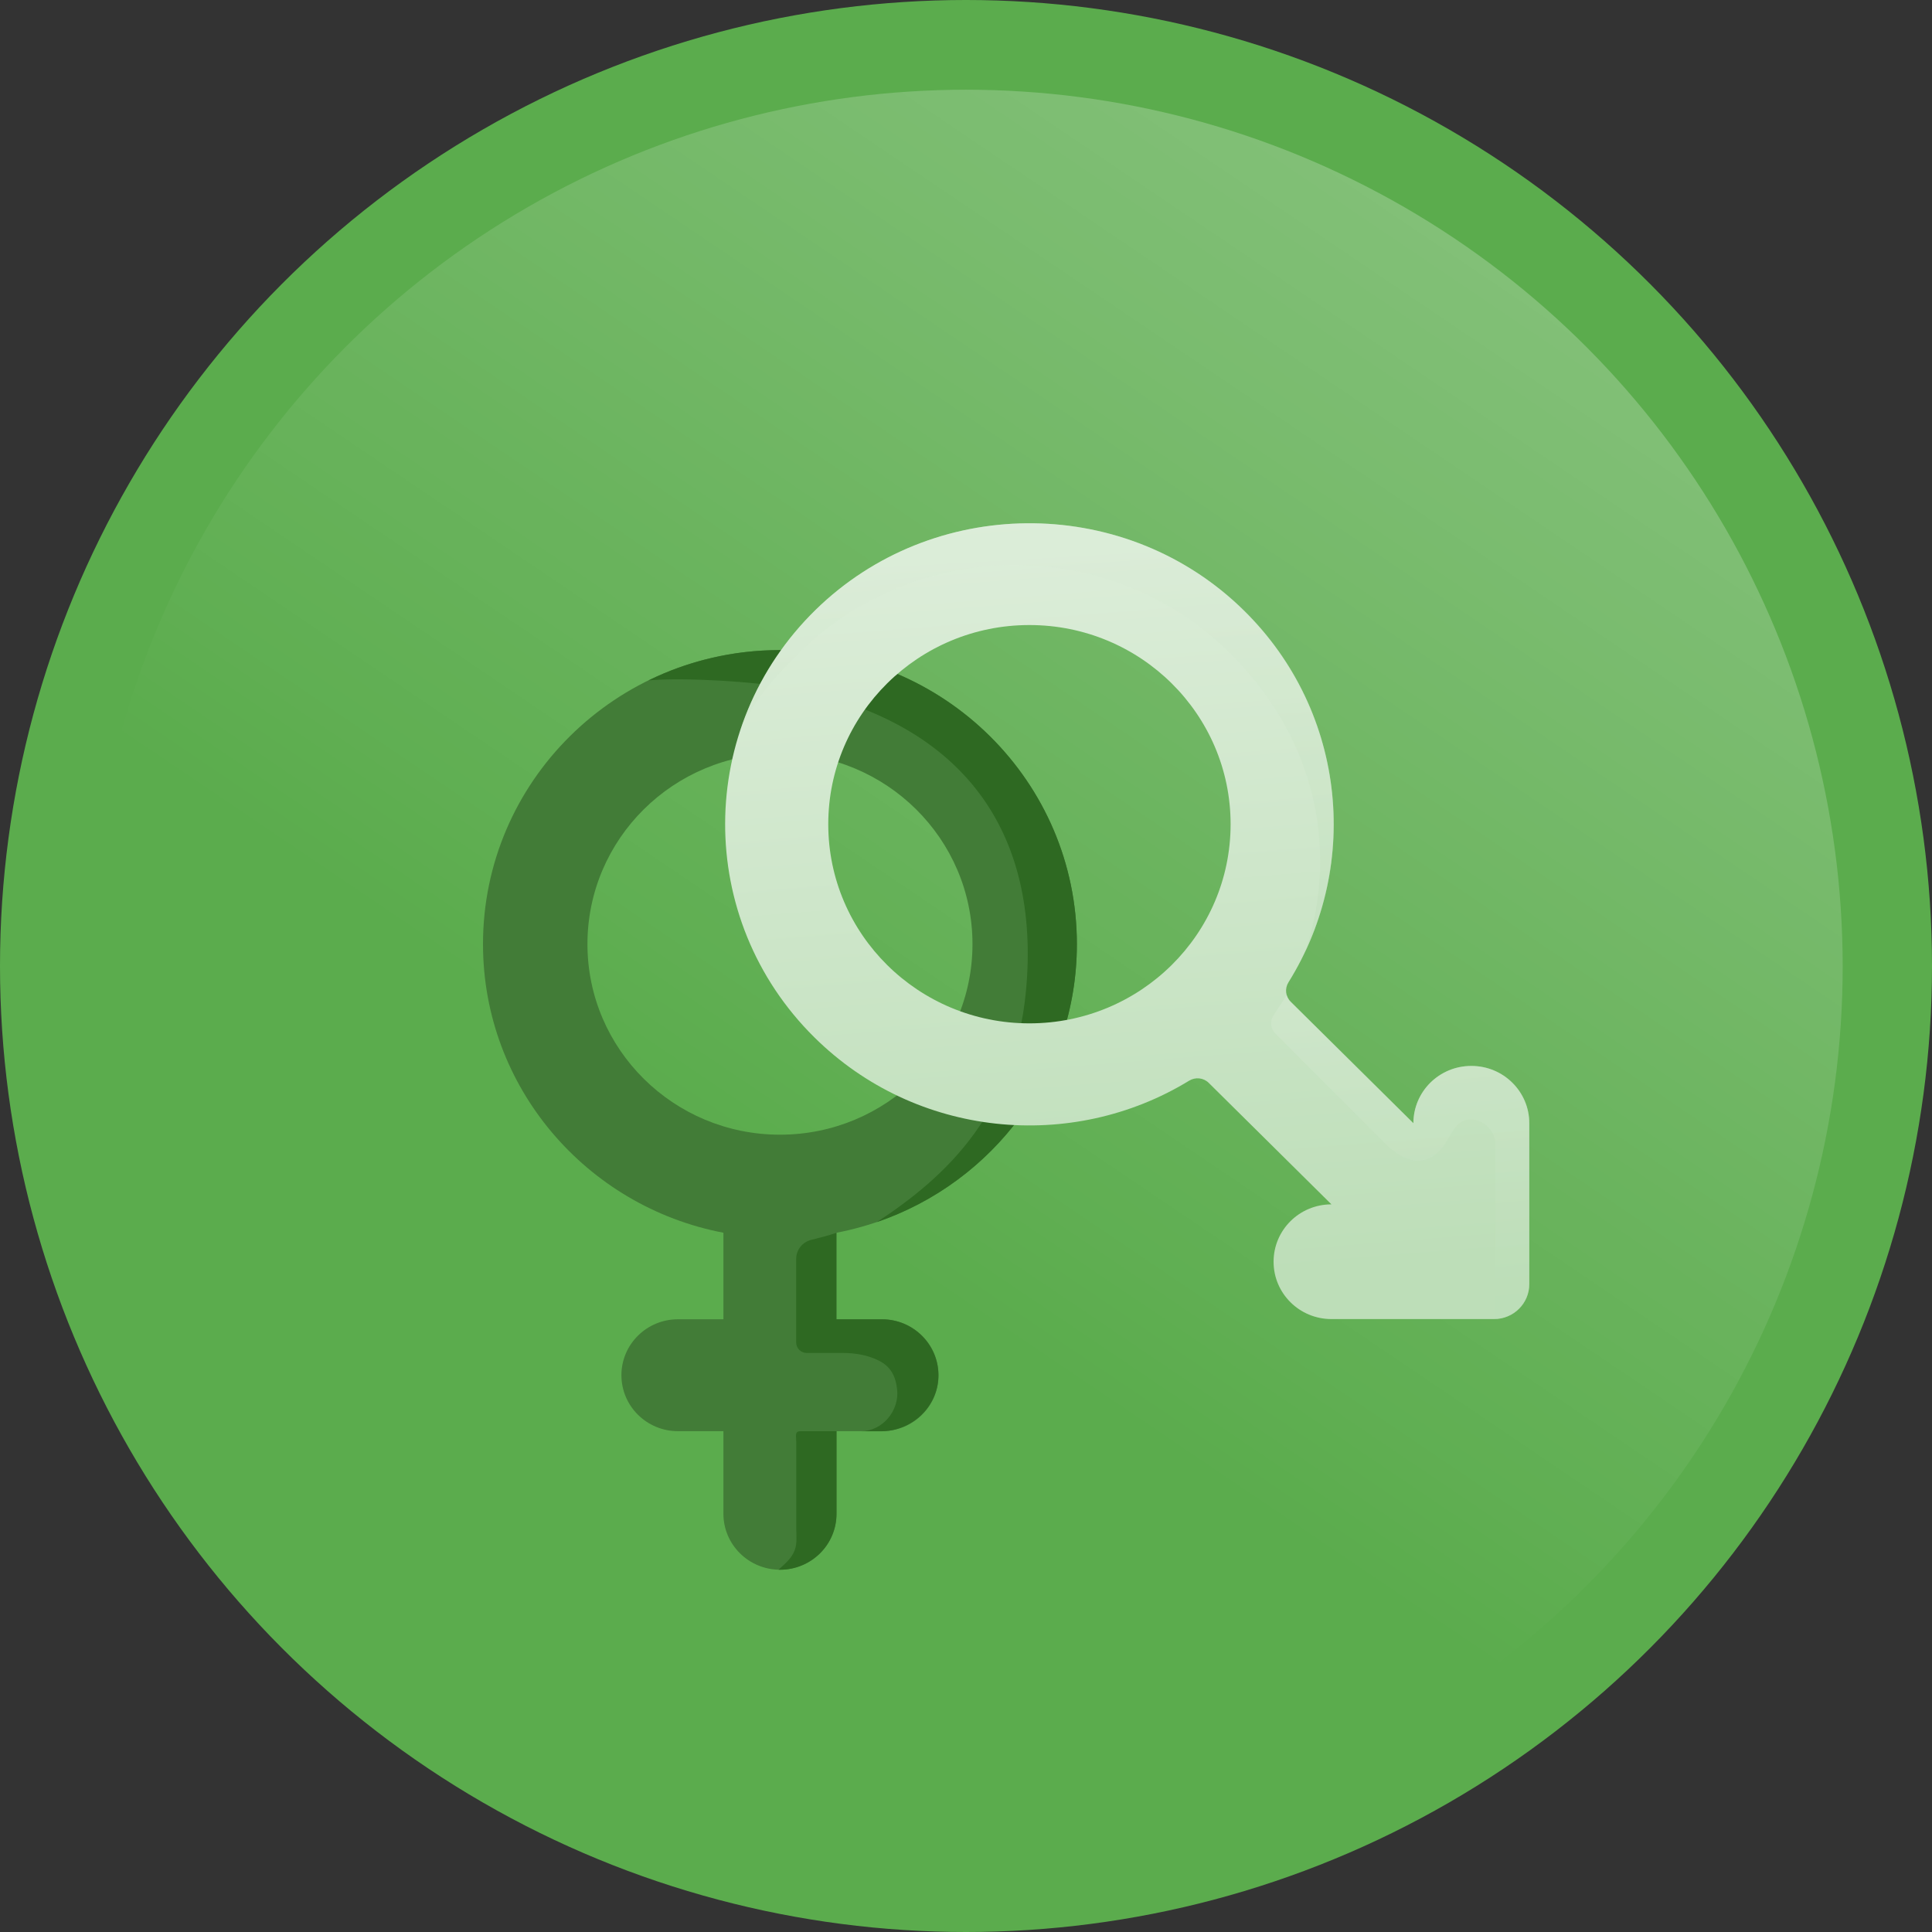
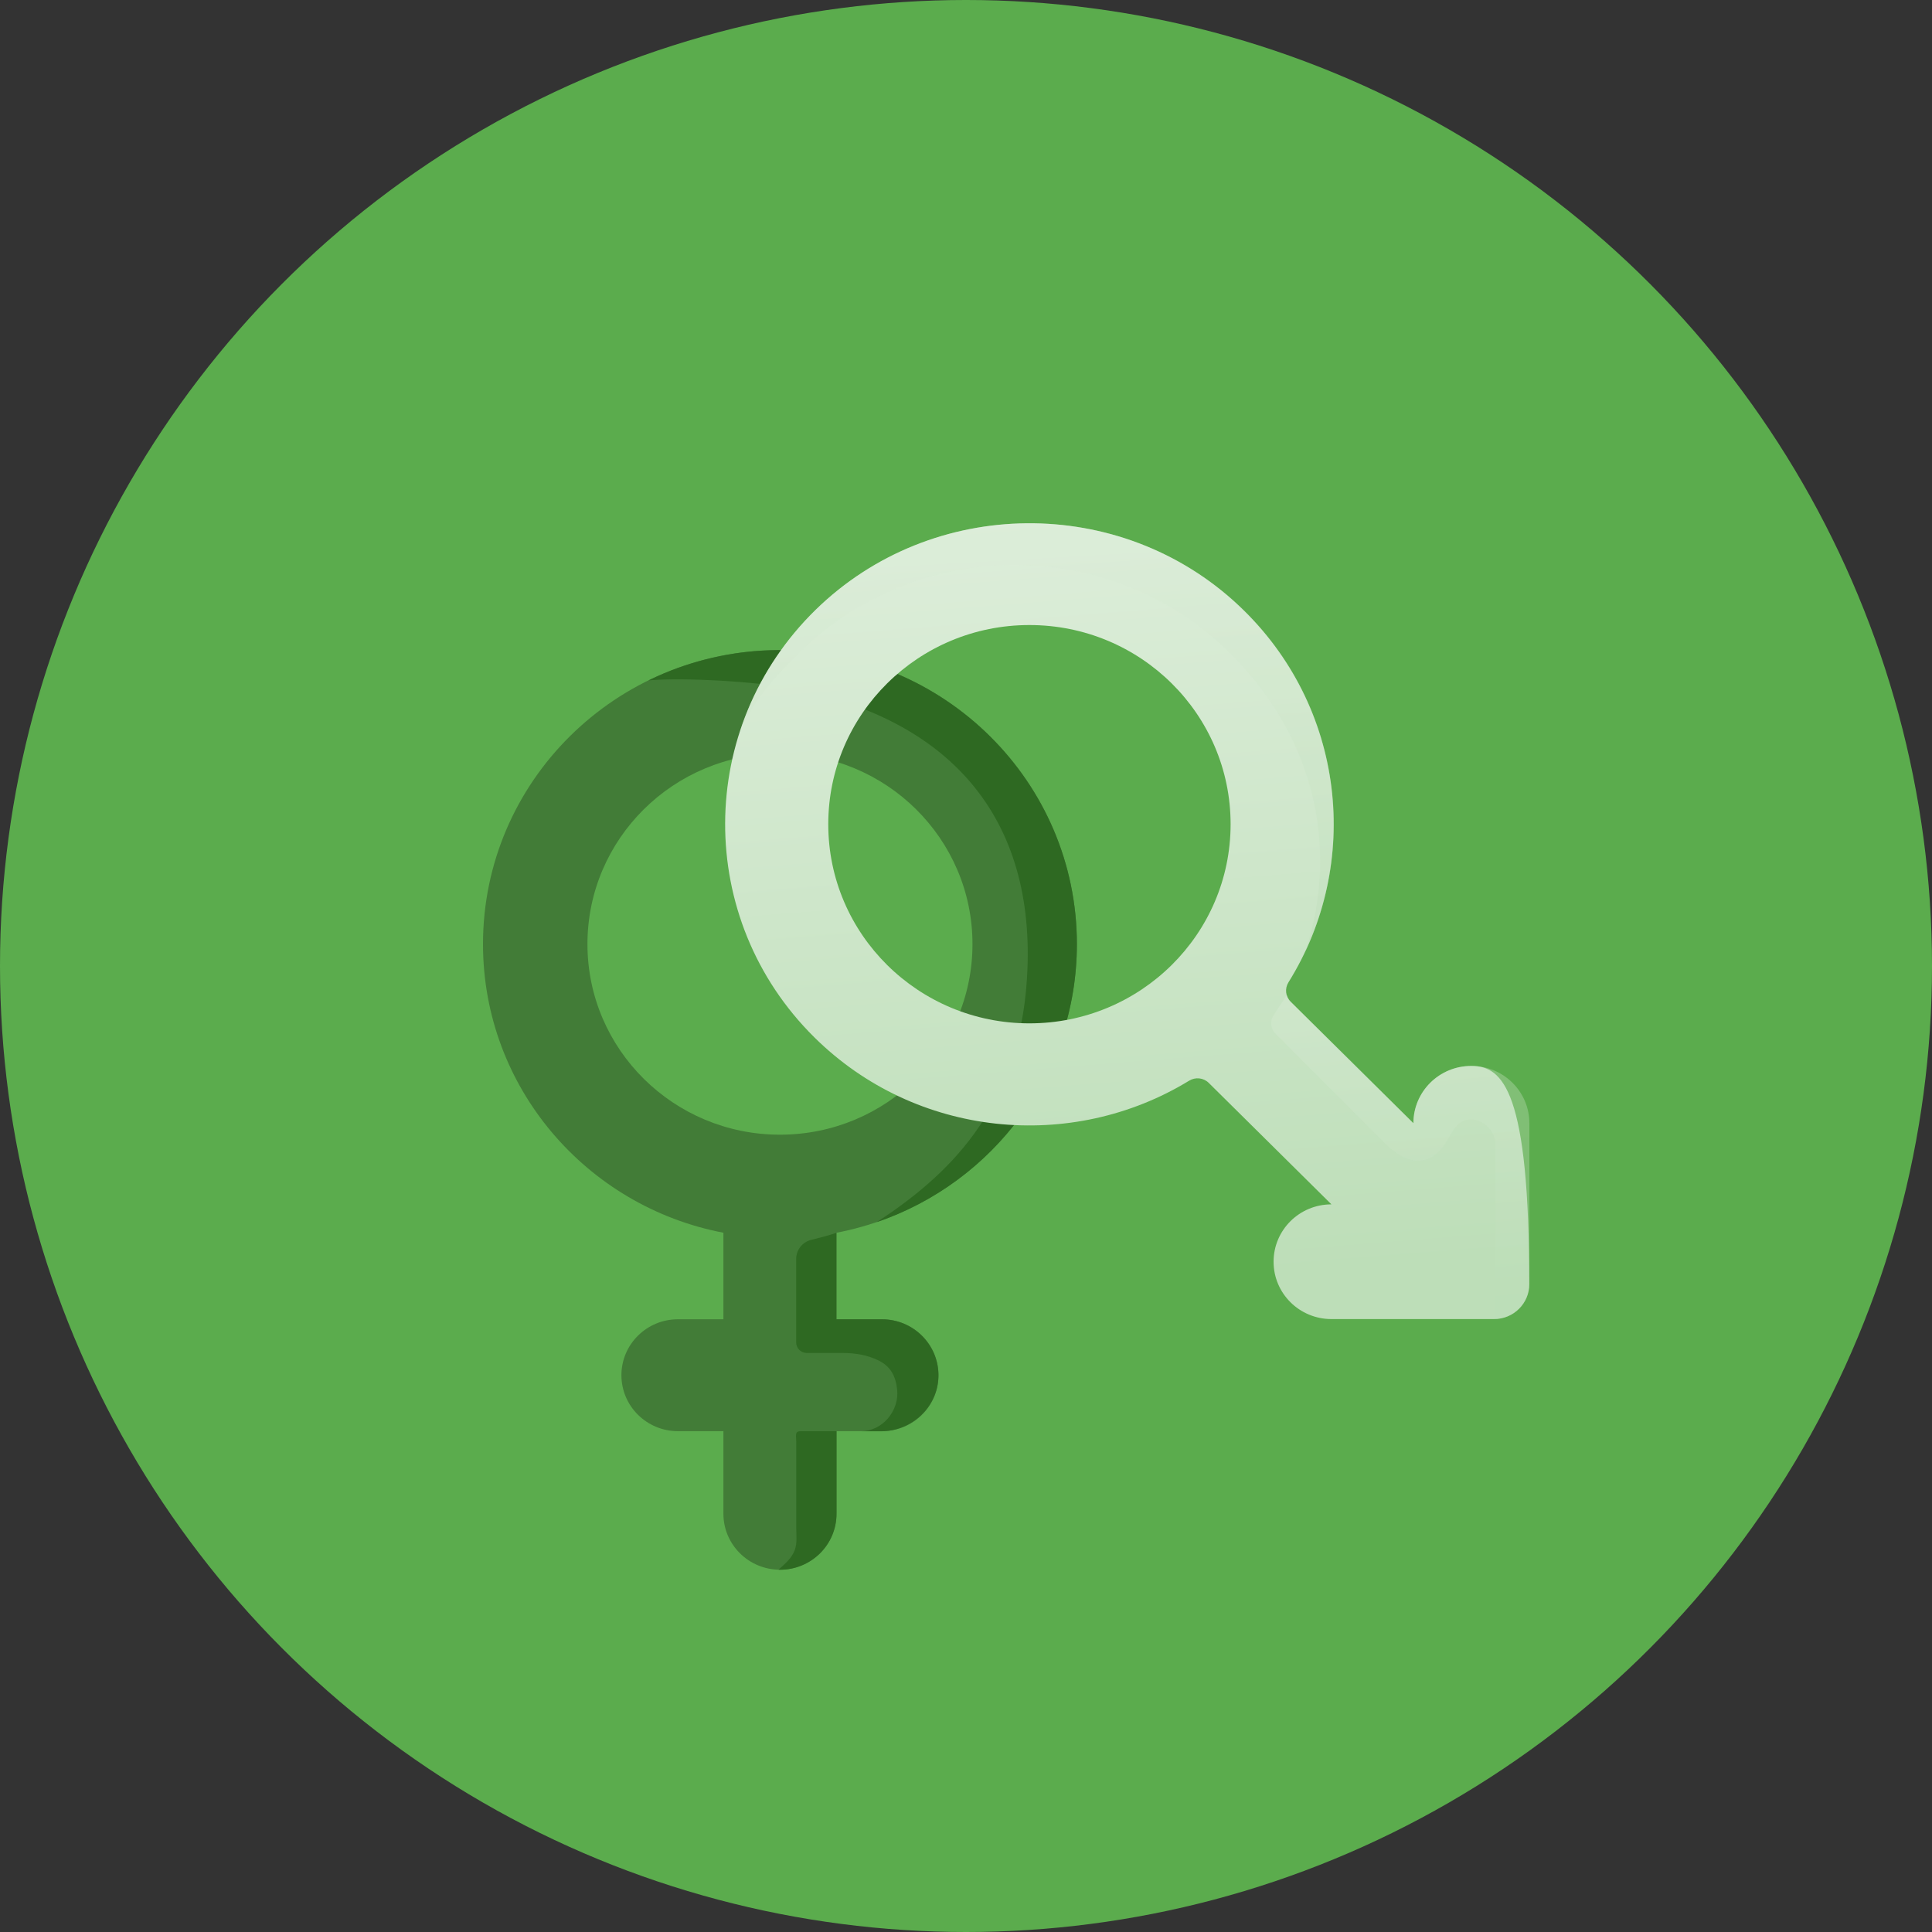
<svg xmlns="http://www.w3.org/2000/svg" width="48" height="48" viewBox="0 0 48 48" fill="none">
  <rect x="0" y="0" width="48" height="48" fill="#333333" stroke="none" />
  <circle cx="24" cy="24" r="24" fill="#5BAC4D" />
-   <ellipse cx="24" cy="24.01" rx="21.781" ry="21.781" fill="url(#paint0_linear_6308_51433)" />
  <path d="M26.755 23.456C26.755 19.421 23.452 16.15 19.378 16.15C15.303 16.15 12 19.421 12 23.456C12 27.014 14.57 29.977 17.973 30.627V32.777H16.843C16.068 32.777 15.439 33.399 15.439 34.166C15.439 34.935 16.068 35.557 16.843 35.557H17.973V37.609C17.973 38.376 18.602 38.999 19.378 38.999C19.765 38.999 20.117 38.844 20.372 38.592C20.626 38.341 20.782 37.993 20.782 37.609V35.557H21.912C22.689 35.557 23.317 34.935 23.317 34.166C23.317 33.399 22.689 32.777 21.912 32.777H20.782V30.627C24.185 29.977 26.755 27.014 26.755 23.456ZM19.378 28.191C16.736 28.191 14.595 26.07 14.595 23.456C14.595 20.84 16.736 18.72 19.378 18.72C22.019 18.72 24.161 20.84 24.161 23.456C24.161 26.07 22.019 28.191 19.378 28.191Z" fill="#427C37" />
  <path d="M19.883 35.559H20.783V37.609C20.783 37.993 20.626 38.341 20.372 38.593C20.117 38.844 19.766 39 19.378 39C19.366 39 19.353 39 19.34 38.999C19.499 38.857 19.668 38.718 19.745 38.512C19.81 38.34 19.783 38.143 19.783 37.963V35.819C19.783 35.675 19.738 35.559 19.883 35.559Z" fill="#2E6922" />
  <path d="M23.314 34.208C23.293 34.966 22.646 35.56 21.881 35.56H21.383C21.927 35.56 22.347 35.047 22.289 34.521C22.253 34.191 22.13 33.949 21.825 33.799C21.546 33.663 21.243 33.614 20.934 33.614C20.932 33.614 20.044 33.614 20.044 33.614C19.899 33.614 19.781 33.497 19.781 33.354V31.276C19.781 31.052 19.936 30.858 20.155 30.804C20.36 30.754 20.583 30.696 20.78 30.629V32.778H21.91C22.699 32.778 23.336 33.422 23.314 34.208Z" fill="#2E6922" />
  <path d="M26.755 23.457C26.755 26.658 24.677 29.376 21.783 30.364C23.483 29.248 25.31 27.617 25.515 24.305C25.766 20.278 23.56 17.808 19.522 17.077C18.805 16.947 17.051 16.822 16.113 16.904C17.098 16.423 18.206 16.152 19.377 16.152C23.452 16.152 26.755 19.423 26.755 23.457Z" fill="#2E6922" />
-   <path d="M36.556 26.483H36.552C35.758 26.483 35.115 27.12 35.115 27.906L32.066 24.889C31.937 24.759 31.915 24.56 32.012 24.405C33.845 21.466 33.434 17.544 30.778 15.047C27.835 12.279 23.16 12.325 20.269 15.146C17.278 18.066 17.265 22.834 20.23 25.77C22.757 28.272 26.629 28.631 29.543 26.85C29.699 26.754 29.901 26.775 30.031 26.904L33.079 29.922C32.682 29.922 32.323 30.081 32.063 30.338C31.803 30.596 31.642 30.952 31.642 31.345V31.349C31.642 32.135 32.285 32.772 33.079 32.772H37.118C37.602 32.772 37.994 32.384 37.994 31.905V27.906C37.994 27.12 37.35 26.483 36.556 26.483ZM25.575 25.425C22.816 25.425 20.578 23.21 20.578 20.477C20.578 17.744 22.816 15.529 25.575 15.529C28.336 15.529 30.574 17.744 30.574 20.477C30.574 23.21 28.336 25.425 25.575 25.425Z" fill="url(#paint1_linear_6308_51433)" />
+   <path d="M36.556 26.483H36.552C35.758 26.483 35.115 27.12 35.115 27.906L32.066 24.889C31.937 24.759 31.915 24.56 32.012 24.405C33.845 21.466 33.434 17.544 30.778 15.047C27.835 12.279 23.16 12.325 20.269 15.146C17.278 18.066 17.265 22.834 20.23 25.77C22.757 28.272 26.629 28.631 29.543 26.85C29.699 26.754 29.901 26.775 30.031 26.904L33.079 29.922C32.682 29.922 32.323 30.081 32.063 30.338C31.803 30.596 31.642 30.952 31.642 31.345V31.349C31.642 32.135 32.285 32.772 33.079 32.772H37.118C37.602 32.772 37.994 32.384 37.994 31.905C37.994 27.12 37.35 26.483 36.556 26.483ZM25.575 25.425C22.816 25.425 20.578 23.21 20.578 20.477C20.578 17.744 22.816 15.529 25.575 15.529C28.336 15.529 30.574 17.744 30.574 20.477C30.574 23.21 28.336 25.425 25.575 25.425Z" fill="url(#paint1_linear_6308_51433)" />
  <path d="M30.782 15.047C27.838 12.279 23.163 12.325 20.272 15.146C19.386 16.011 18.761 17.037 18.398 18.13C18.768 17.347 19.237 16.826 19.896 16.182C22.788 13.36 27.463 13.315 30.406 16.083C32.608 18.153 33.312 20.991 32.428 23.648C33.764 20.82 33.215 17.335 30.782 15.047Z" fill="url(#paint2_linear_6308_51433)" fill-opacity="0.32" />
  <path d="M31.643 25.221C31.547 25.366 31.566 25.558 31.689 25.681C31.892 25.884 32.095 26.087 32.297 26.29C32.703 26.696 33.108 27.102 33.514 27.508C33.809 27.805 34.105 28.101 34.401 28.398C34.886 28.884 35.447 29.047 35.877 28.455C35.994 28.293 36.067 28.096 36.208 27.953C36.557 27.598 37.146 27.962 37.15 28.41V32.771C37.62 32.756 37.997 32.374 37.997 31.904V27.906C37.997 27.12 37.353 26.483 36.559 26.483H36.556C35.761 26.483 35.118 27.12 35.118 27.905L32.07 24.887C32.022 24.84 31.989 24.783 31.971 24.723L31.643 25.221Z" fill="url(#paint3_linear_6308_51433)" fill-opacity="0.32" />
  <defs>
    <linearGradient id="paint0_linear_6308_51433" x1="45.781" y1="10.434" x2="28.66" y2="35.761" gradientUnits="userSpaceOnUse">
      <stop stop-color="white" stop-opacity="0.25" />
      <stop offset="1" stop-color="white" stop-opacity="0" />
    </linearGradient>
    <linearGradient id="paint1_linear_6308_51433" x1="37.994" y1="11.281" x2="39.554" y2="31.075" gradientUnits="userSpaceOnUse">
      <stop stop-color="#DEEEDB" />
      <stop offset="1" stop-color="#BDDEB8" />
    </linearGradient>
    <linearGradient id="paint2_linear_6308_51433" x1="33.138" y1="12.074" x2="33.753" y2="22.765" gradientUnits="userSpaceOnUse">
      <stop stop-color="#DEEEDB" />
      <stop offset="1" stop-color="#BDDEB8" />
    </linearGradient>
    <linearGradient id="paint3_linear_6308_51433" x1="37.997" y1="24.023" x2="38.799" y2="32.05" gradientUnits="userSpaceOnUse">
      <stop stop-color="#DEEEDB" />
      <stop offset="1" stop-color="#BDDEB8" />
    </linearGradient>
  </defs>
</svg>